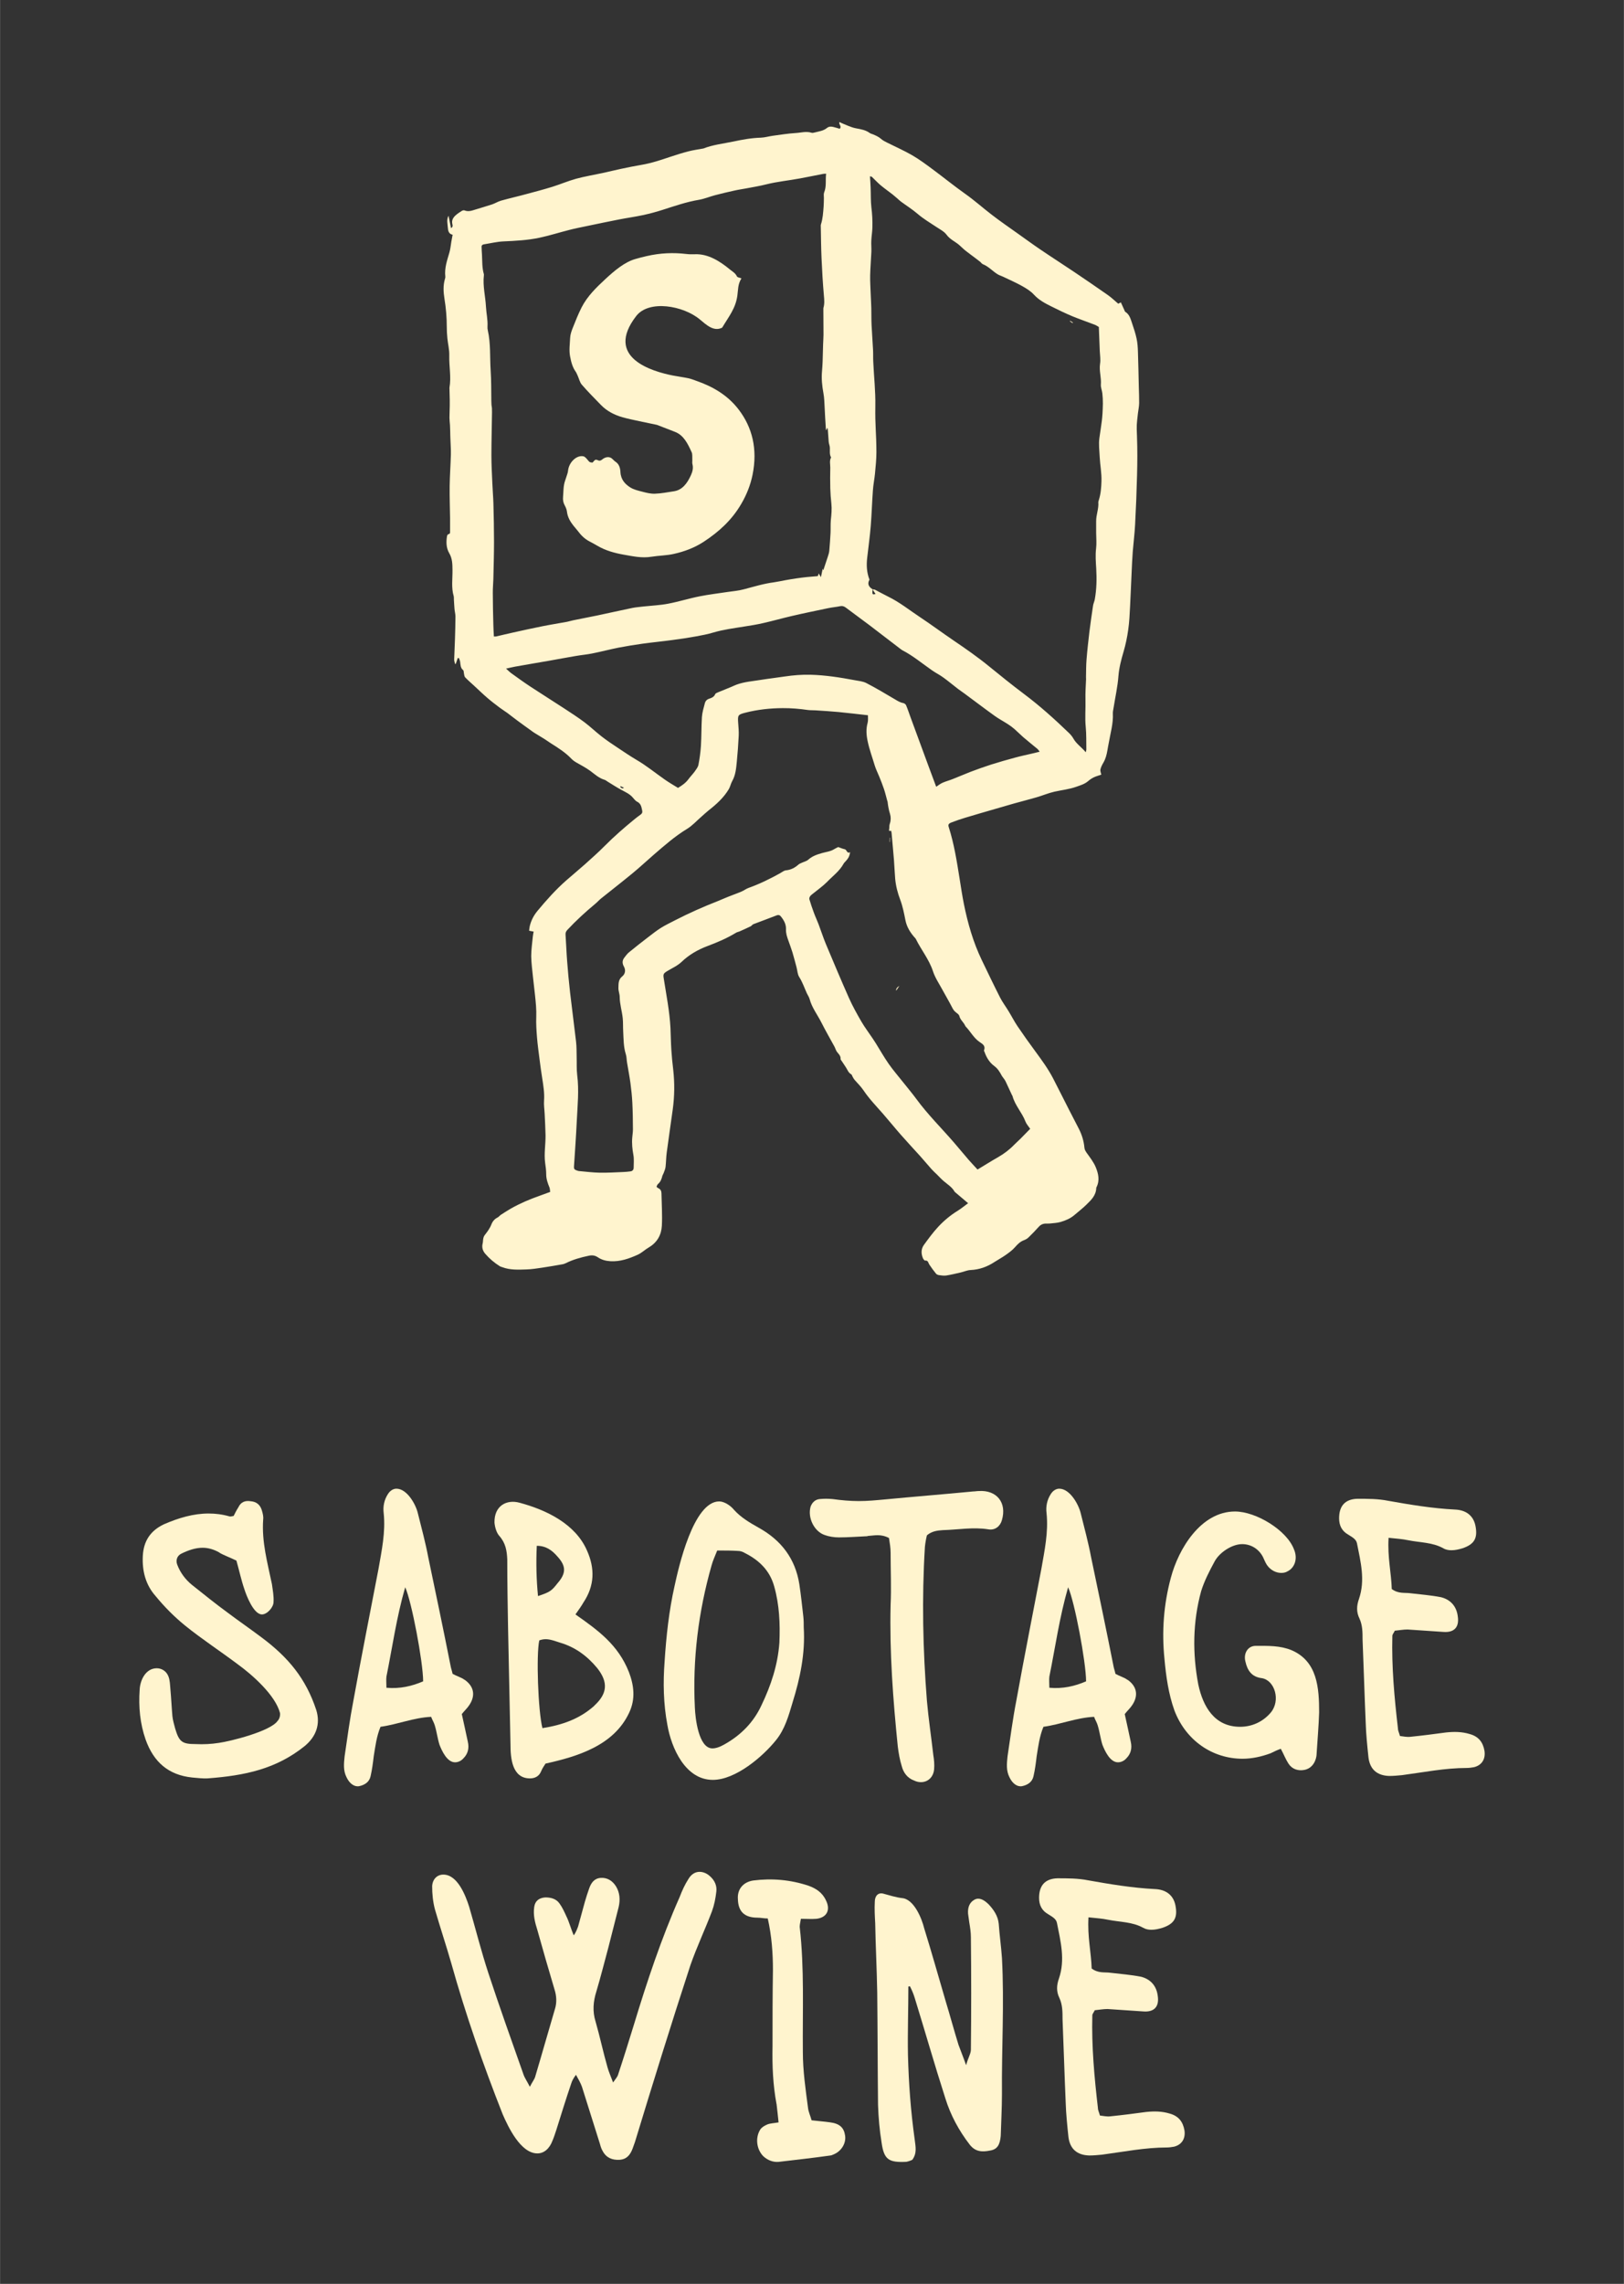
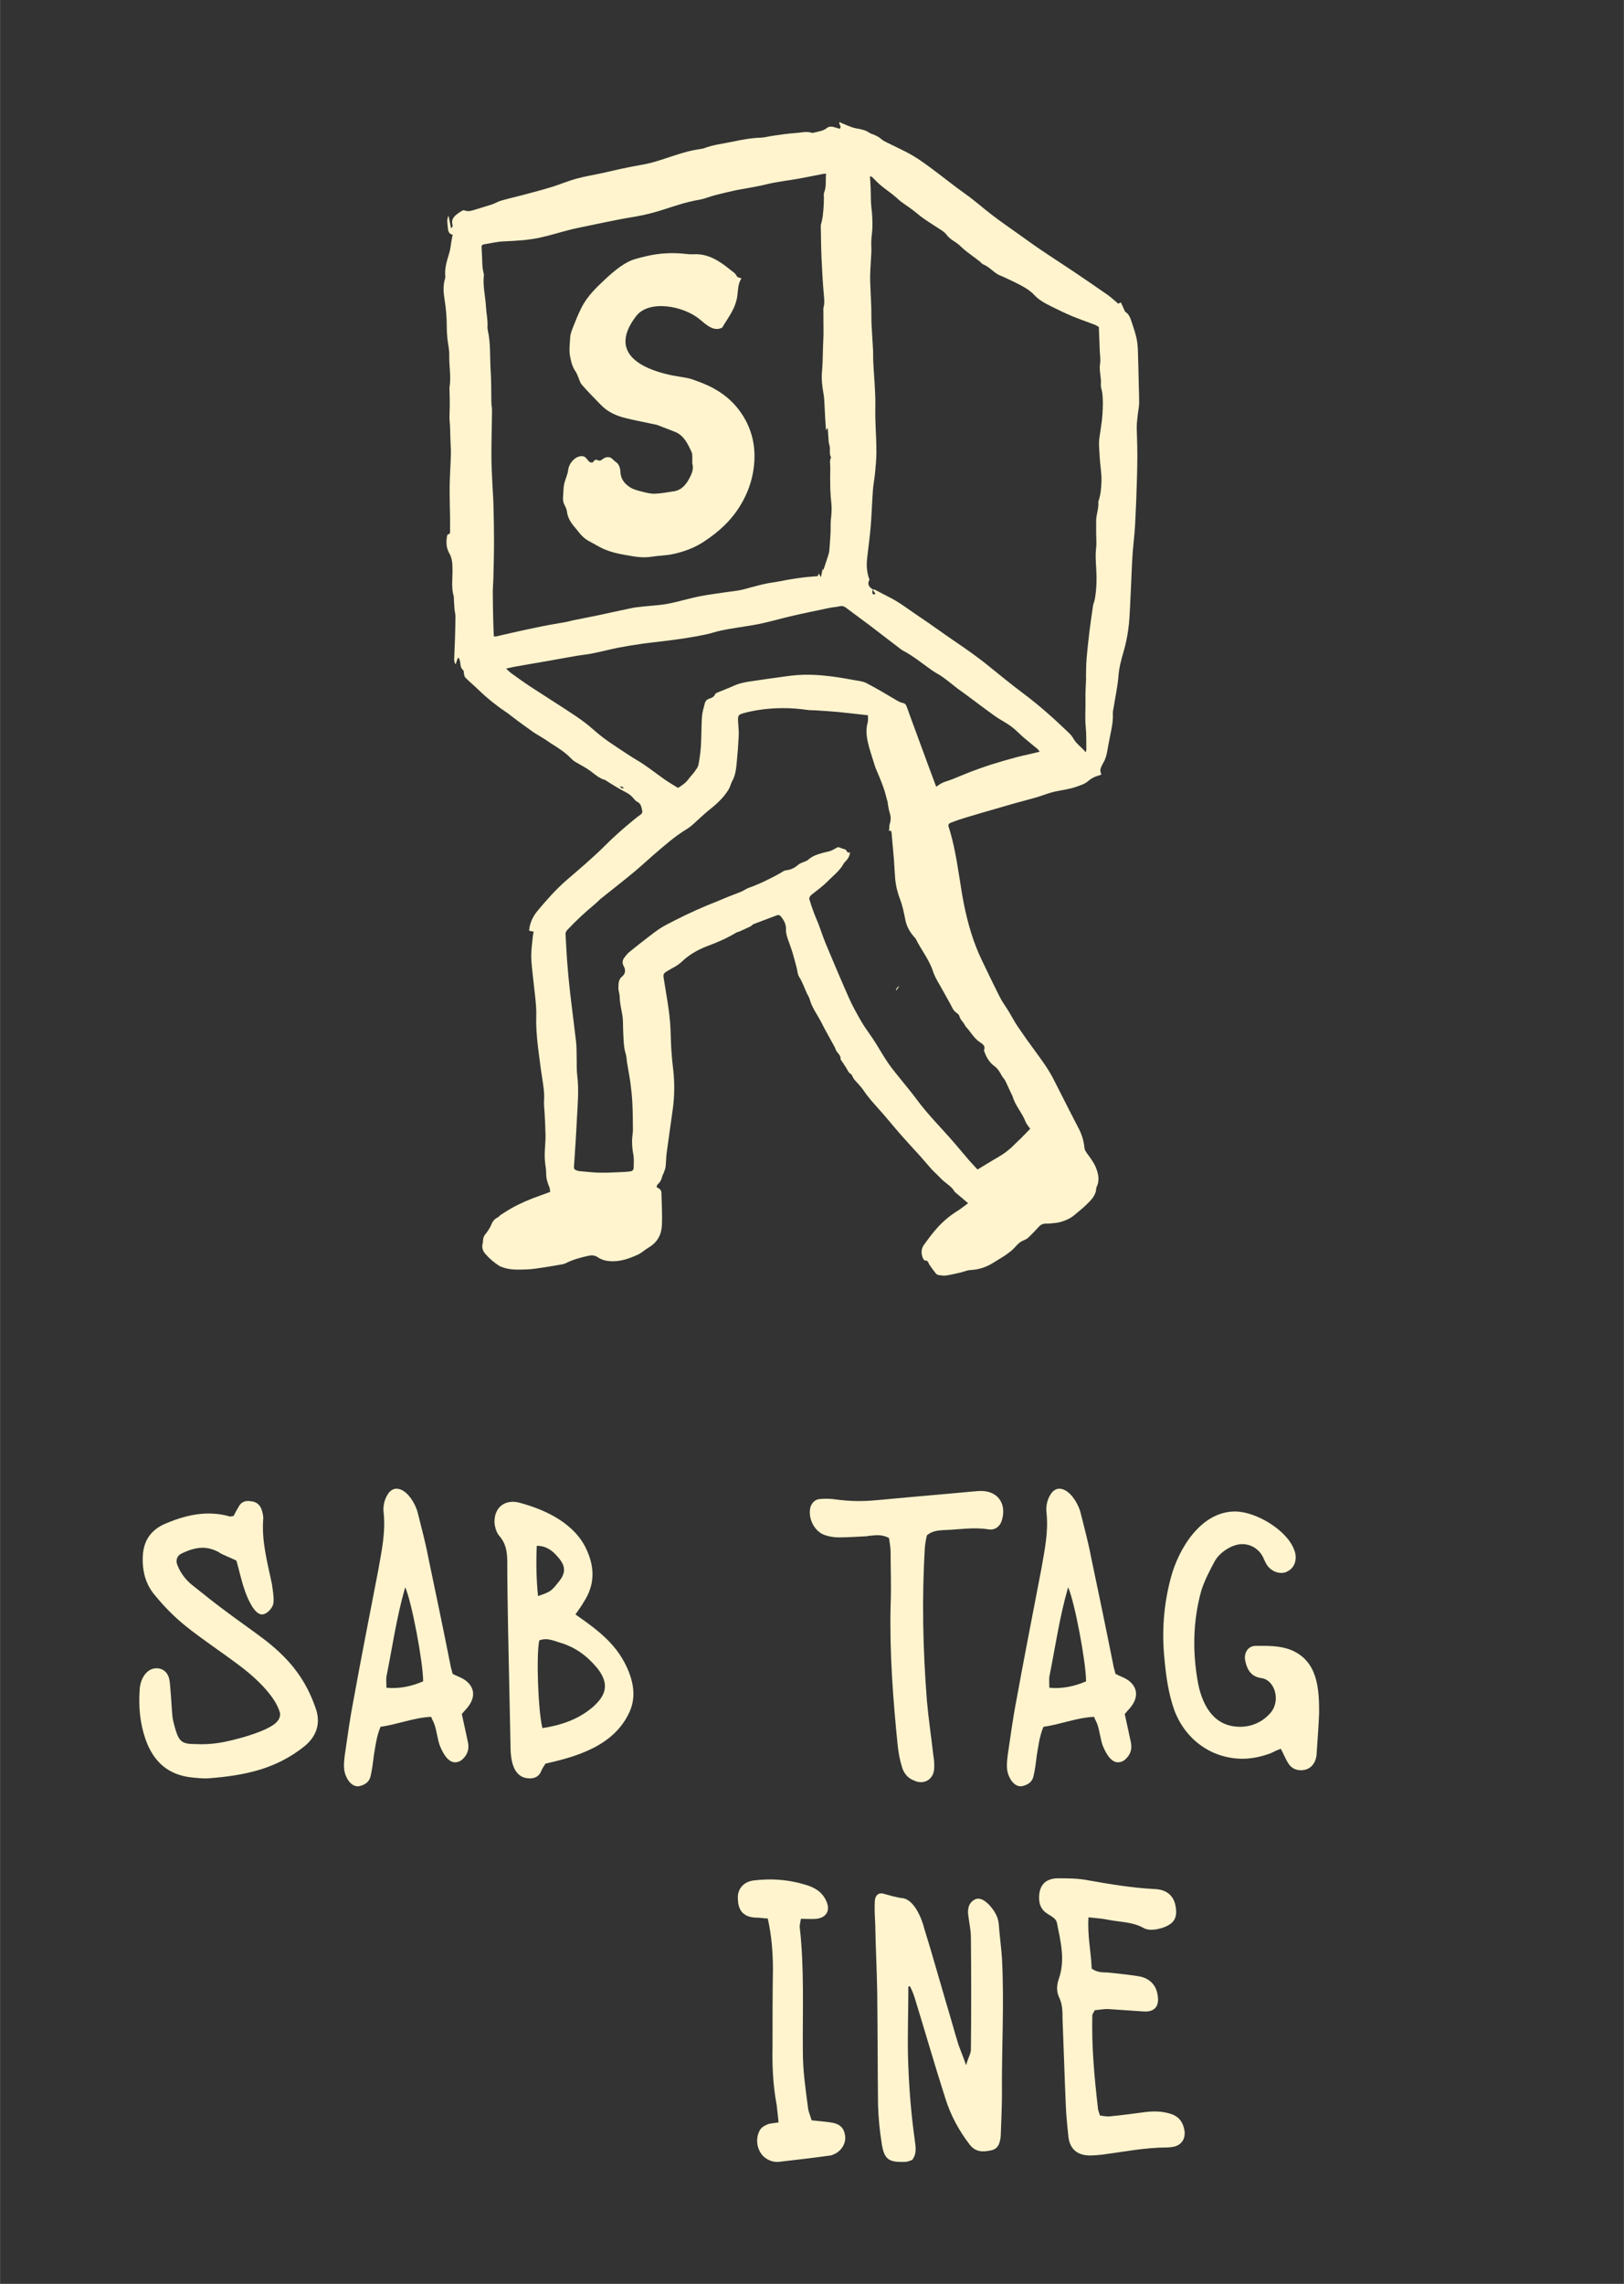
<svg xmlns="http://www.w3.org/2000/svg" id="a" data-name="Layer 1" width="85.2mm" height="119.75mm" viewBox="0 0 241.5 339.46">
  <rect x="0" y="0" width="241.5" height="339.46" fill="#333333" stroke="none" />
  <defs>
    <style>
      .b {
        fill: #fff4ce;
      }
    </style>
  </defs>
  <path class="b" d="M143.91,178.79c-.63-.53-1.17-.99-1.7-1.44-.1-.09-.22-.16-.28-.27-.39-.67-1.05-1.06-1.61-1.54-.35-.3-.66-.64-.99-.97-.27-.26-.55-.51-.8-.79-.57-.64-1.12-1.3-1.69-1.94-.96-1.06-1.94-2.11-2.88-3.18-.9-1.02-1.75-2.08-2.65-3.11-1-1.14-2.06-2.23-2.91-3.5-.39-.58-.91-1.07-1.36-1.6-.1-.12-.16-.26-.24-.39-.08-.13-.11-.33-.23-.39-.4-.22-.53-.63-.75-.98-.22-.35-.46-.69-.69-1.04-.05-.07-.13-.16-.13-.23.06-.57-.43-.84-.65-1.26-.09-.17-.14-.37-.23-.54-.66-1.21-1.35-2.4-1.97-3.63-.59-1.17-1.42-2.22-1.76-3.51-.08-.29-.27-.55-.4-.83-.37-.81-.65-1.66-1.14-2.43-.26-.4-.27-.97-.4-1.45-.2-.74-.39-1.49-.61-2.22-.18-.59-.4-1.16-.6-1.73-.2-.56-.39-1.1-.36-1.72.03-.73-.33-1.36-.79-1.92-.14-.17-.34-.23-.59-.13-1.15.45-2.31.87-3.46,1.31-.16.06-.26.24-.41.32-.55.27-1.12.52-1.68.77-.16.07-.35.09-.49.18-1.34.82-2.77,1.43-4.24,1.98-1.44.54-2.75,1.29-3.87,2.36-.63.6-1.44.94-2.17,1.39-.53.33-.58.46-.48,1.07.38,2.44.87,4.88,1,7.36.05,1.08.06,2.16.13,3.24.06.99.16,1.98.28,2.97.22,1.97.2,3.93-.07,5.89-.29,2.13-.61,4.25-.89,6.37-.1.72-.1,1.46-.18,2.18-.04.32-.18.63-.29.93-.05.15-.15.27-.19.42-.11.46-.27.88-.65,1.2-.11.09-.15.26-.22.41.11.08.18.17.28.21.32.15.45.4.46.74.03,1.61.14,3.23.06,4.83-.07,1.36-.69,2.49-1.93,3.22-.57.33-1.06.82-1.65,1.09-1.29.58-2.62,1.06-4.08.97-.68-.04-1.31-.21-1.87-.59-.42-.28-.83-.33-1.32-.23-1.2.25-2.36.57-3.46,1.12-.14.07-.29.12-.44.15-1.02.18-2.04.36-3.06.51-.77.11-1.54.24-2.31.26-1.21.04-2.43.11-3.6-.33-.12-.05-.26-.07-.37-.14-.82-.51-1.55-1.13-2.18-1.86-.38-.44-.53-.96-.38-1.54.06-.23.04-.49.09-.72.04-.19.11-.39.23-.53.39-.5.76-.99.99-1.6.16-.41.47-.79.91-1,.18-.09.31-.28.49-.4.5-.32,1-.65,1.51-.94,1.35-.76,2.77-1.37,4.23-1.88.52-.18,1.03-.38,1.59-.58-.04-.24-.03-.47-.1-.65-.26-.63-.49-1.26-.49-1.97,0-.57-.08-1.14-.16-1.71-.18-1.37.08-2.73.06-4.1-.02-1.06-.08-2.12-.13-3.17-.03-.66-.14-1.33-.09-1.98.08-1.14-.11-2.25-.28-3.36-.14-.89-.27-1.79-.38-2.69-.14-1.12-.3-2.23-.39-3.35-.08-1.01-.15-2.03-.11-3.05.04-1.07-.07-2.12-.18-3.17-.09-.92-.22-1.84-.31-2.76-.1-1.03-.25-2.06-.26-3.1,0-.97.15-1.93.24-2.9.02-.24.08-.47.12-.73-.23-.04-.42-.08-.67-.13.03-.24.04-.46.09-.67.2-.85.59-1.6,1.15-2.28,1.33-1.6,2.71-3.15,4.28-4.53.91-.8,1.85-1.57,2.76-2.38,1-.9,2.01-1.79,2.96-2.75,1.37-1.38,2.84-2.66,4.34-3.89.31-.25.62-.5.95-.73.24-.17.35-.32.28-.65-.11-.53-.18-1.02-.75-1.3-.28-.14-.48-.45-.71-.69-.44-.48-1.02-.74-1.58-1.04-.72-.38-1.4-.83-2.09-1.25-.15-.09-.29-.22-.45-.27-.83-.24-1.46-.82-2.11-1.31-.68-.5-1.41-.87-2.12-1.28-.26-.15-.52-.34-.73-.56-.89-.93-1.97-1.61-3.05-2.29-.33-.21-.65-.45-.99-.66-.47-.29-.94-.57-1.41-.86-.17-.1-.33-.22-.49-.34-.69-.5-1.39-.99-2.07-1.5-.51-.37-1-.77-1.5-1.14-.37-.27-.77-.51-1.14-.79-.61-.46-1.22-.92-1.8-1.42-.7-.6-1.36-1.24-2.04-1.87-.44-.4-.89-.79-1.3-1.22-.13-.14-.13-.39-.18-.6-.04-.16-.01-.38-.11-.46-.41-.33-.39-.79-.45-1.24-.03-.19-.12-.38-.18-.56-.06,0-.12,0-.18,0-.09.29-.19.57-.29.86-.03,0-.07.01-.1.02-.05-.22-.14-.43-.14-.65.03-1.03.09-2.06.12-3.1.03-1.1.07-2.21.07-3.31,0-.37-.11-.74-.14-1.11-.04-.46-.06-.92-.09-1.38-.01-.18.01-.36-.03-.53-.38-1.28-.16-2.59-.18-3.89-.01-.85-.01-1.69-.48-2.49-.46-.78-.48-1.68-.33-2.57.02-.1.13-.26.21-.27.26-.04.24-.21.24-.39,0-.66,0-1.32,0-1.98-.02-1.59-.08-3.18-.06-4.77.02-1.57.14-3.13.18-4.7.02-.77-.05-1.54-.07-2.32-.01-.37-.03-.75-.03-1.12-.02-1.64-.16-1.29-.09-2.92.05-1.17.02-2.33-.02-3.5,0-.02,0-.04,0-.07.28-1.59-.07-3.17-.03-4.76.03-.85-.19-1.71-.28-2.56-.06-.57-.09-1.15-.09-1.72,0-1.41-.12-2.81-.35-4.21-.15-.95-.21-1.93.07-2.89.04-.13.08-.26.06-.39-.14-1.25.27-2.39.61-3.56.15-.52.2-1.08.29-1.62.06-.32.12-.65.19-1.02-.6-.13-.68-.59-.72-1.12-.03-.54-.21-1.07.11-1.71.14.68.25,1.24.37,1.84.3-.16.25-.39.2-.59-.14-.57.12-.98.51-1.33.28-.25.6-.45.92-.65.1-.06.28-.1.38-.06.53.22,1.02.06,1.53-.1.86-.27,1.73-.51,2.59-.8.44-.15.84-.41,1.28-.54,1.28-.36,2.57-.65,3.85-1,1.28-.34,2.56-.68,3.82-1.07,1.18-.37,2.32-.86,3.51-1.19,1.29-.35,2.62-.57,3.93-.85.95-.21,1.89-.44,2.83-.64.99-.21,1.98-.41,2.98-.58,1.49-.25,2.9-.73,4.33-1.21.88-.29,1.76-.57,2.66-.8.7-.18,1.43-.28,2.14-.41.02,0,.05,0,.07-.01,1.42-.56,2.95-.72,4.43-1.03,1.35-.29,2.72-.54,4.12-.58.59-.02,1.17-.2,1.75-.28,1.14-.15,2.27-.34,3.42-.41.78-.04,1.57-.3,2.37-.04.13.04.31,0,.46-.04.63-.17,1.3-.23,1.84-.68.27-.22.62-.23.95-.14.32.08.63.18.94.27.35-.36-.16-.62-.06-1,.43.19.86.38,1.29.55.39.15.78.31,1.19.38.72.13,1.44.25,2.05.7.14.1.33.13.49.2.42.18.84.36,1.2.68.25.23.59.39.9.55,1.24.62,2.51,1.18,3.71,1.87,1.07.62,2.06,1.36,3.06,2.1,1.62,1.2,3.18,2.47,4.82,3.63,1.36.96,2.59,2.06,3.9,3.07,1.29,1,2.64,1.92,3.97,2.87,1.1.78,2.19,1.58,3.3,2.33,1.66,1.13,3.35,2.21,5.02,3.33,1.68,1.13,3.36,2.28,5.02,3.44.56.39,1.05.87,1.56,1.3.16-.08.29-.14.39-.2.19.42.36.79.53,1.17.04.08.06.19.12.23.64.39.8,1.07,1.02,1.71.25.75.51,1.51.67,2.28.14.64.18,1.31.2,1.96.06,1.73.09,3.45.13,5.18.02.82.06,1.64.05,2.45-.01.51-.12,1.01-.18,1.51-.2,1.81-.21,1.63-.14,3.45.07,1.9.06,3.81.01,5.71-.06,2.45-.16,4.91-.29,7.36-.07,1.35-.24,2.69-.35,4.03-.08,1.04-.12,2.08-.17,3.12-.08,1.68-.14,3.35-.23,5.03-.06,1.17-.11,2.34-.28,3.5-.15,1.09-.38,2.18-.69,3.24-.35,1.19-.66,2.36-.76,3.61-.12,1.59-.48,3.17-.73,4.76-.04.26-.11.53-.1.79.08,1.52-.37,2.97-.62,4.45-.06.35-.14.7-.19,1.04-.11.64-.26,1.25-.59,1.82-.19.32-.37.67-.45,1.02-.05.24.08.52.13.78-.34.12-.74.22-1.1.39-.31.15-.61.35-.87.58-.52.44-1.16.62-1.78.84-1.05.37-2.15.48-3.22.72-.92.21-1.8.59-2.71.85-1.1.32-2.21.6-3.32.91-.91.26-1.82.53-2.73.79-1.52.44-3.05.88-4.57,1.34-.68.2-1.34.44-2,.69-.43.17-.51.33-.38.71.79,2.47,1.19,5.03,1.6,7.59.2,1.26.39,2.53.64,3.79.58,2.89,1.39,5.71,2.67,8.37.89,1.85,1.78,3.71,2.71,5.54.36.71.85,1.35,1.26,2.03.45.73.84,1.5,1.32,2.22.87,1.28,1.76,2.54,2.68,3.78.94,1.28,1.88,2.56,2.62,3.98.81,1.57,1.6,3.15,2.4,4.72.48.94.98,1.88,1.46,2.83.44.87.72,1.79.81,2.77.03.31.16.51.33.76.49.69,1.04,1.38,1.36,2.16.38.93.62,1.95.11,2.95-.02.04-.04.08-.04.13-.03,1.08-.74,1.77-1.43,2.44-.56.56-1.2,1.04-1.8,1.56-.6.52-1.31.82-2.05,1.04-.5.15-1.04.17-1.57.23-.26.03-.53,0-.8.02-.33.04-.62.16-.86.43-.5.56-1.02,1.1-1.56,1.62-.18.18-.43.32-.67.41-.56.21-.95.59-1.33,1.03-.4.46-.91.83-1.41,1.18-.52.37-1.09.67-1.63,1.02-1.09.72-2.26,1.15-3.58,1.21-.5.02-.98.25-1.47.36-.71.16-1.42.34-2.14.45-.34.05-.71,0-1.06-.05-.17-.02-.37-.1-.47-.22-.35-.43-.69-.89-1-1.36-.17-.26-.16-.64-.64-.59-.09,0-.26-.23-.32-.38-.27-.67-.27-1.36.17-1.96.67-.92,1.35-1.85,2.12-2.68.86-.92,1.83-1.73,2.91-2.39.52-.32.99-.72,1.55-1.13M129.77,87.59c-.01.15-.04.3-.04.45,0,.31.09.35.47.25-.14-.22-.29-.45-.44-.68.12.01.26-.01.35.04.67.34,1.31.71,1.99,1.04,1.68.82,3.13,1.99,4.67,3.01,1.69,1.12,3.33,2.34,5.01,3.48,1.83,1.24,3.64,2.5,5.35,3.9,1.68,1.37,3.37,2.73,5.1,4.03,2.38,1.78,4.58,3.76,6.72,5.82.25.24.49.52.66.82.44.81,1.22,1.29,1.85,2.06.05-.22.09-.3.09-.38-.02-1.13.02-2.26-.09-3.38-.14-1.37,0-2.73-.04-4.09-.03-1.01.05-2.02.09-3.04,0-.11-.02-.22-.01-.33.02-.86.01-1.72.08-2.57.11-1.39.27-2.77.43-4.15.16-1.29.35-2.58.54-3.86.05-.3.19-.59.25-.89.28-1.53.31-3.07.22-4.62-.06-.99-.14-1.97-.02-2.97.09-.76.02-1.54.01-2.31,0-.57,0-1.14,0-1.72-.02-.97.41-1.89.32-2.86,0-.1.05-.21.08-.32.29-.91.36-1.84.39-2.8.04-1.2-.2-2.37-.26-3.56-.04-.95-.18-1.91-.05-2.84.33-2.37.47-2.75.52-5.14,0-.51-.02-1.01-.08-1.52-.05-.44-.25-.88-.22-1.3.09-1.03-.28-2.04-.12-3.08.1-.62-.01-1.26-.04-1.9-.04-1.19-.09-2.38-.14-3.58-.22-.12-.4-.26-.6-.33-1.11-.43-2.24-.81-3.33-1.26-1.03-.43-2.05-.92-3.05-1.42-.96-.48-1.91-.96-2.67-1.79-.49-.54-1.16-.95-1.81-1.31-.9-.5-1.85-.91-2.78-1.36-.28-.13-.58-.21-.84-.38-.74-.46-1.33-1.15-2.17-1.48-.15-.06-.26-.24-.39-.35-.18-.15-.38-.3-.57-.44-.54-.41-1.1-.81-1.63-1.23-.34-.27-.64-.59-.97-.87-.6-.5-1.33-.8-1.83-1.48-.38-.52-1.05-.84-1.61-1.22-.92-.61-1.86-1.17-2.7-1.89-.78-.67-1.66-1.22-2.49-1.83-.19-.14-.36-.32-.55-.48-.23-.2-.46-.4-.7-.59-.59-.46-1.21-.89-1.78-1.37-.45-.38-.85-.82-1.28-1.23-.05-.05-.16-.05-.29-.08.04.59.08,1.14.1,1.69.04.97,0,1.95.11,2.91.13,1.01.18,2.02.15,3.04-.02.64-.13,1.27-.16,1.91-.03.55.03,1.1.01,1.65-.05,1.17-.15,2.33-.18,3.5-.02.93.05,1.86.08,2.78.03.71.07,1.41.09,2.12.02.84,0,1.68.04,2.51.06,1.24.16,2.47.22,3.71.03.57,0,1.15.03,1.72.1,2.21.35,4.4.31,6.62-.05,2.94.15,3.89.16,6.83,0,1.06-.11,2.11-.21,3.17-.08.83-.25,1.66-.31,2.49-.13,1.76-.18,3.53-.32,5.29-.13,1.59-.35,3.16-.53,4.75-.13,1.1-.08,2.18.34,3.26-.32.56-.19,1.02.45,1.42M122.85,25.82c-.2.01-.33,0-.45.03-1.15.22-2.29.46-3.43.67-1.67.31-3.36.47-5.01.88-.98.25-1.99.41-2.98.6-.58.11-1.17.19-1.74.32-.97.21-1.93.44-2.89.69-.81.21-1.6.55-2.42.69-1.86.31-3.63.93-5.42,1.5-.96.31-1.95.57-2.93.78-1.16.25-2.35.41-3.52.64-1.65.32-3.29.67-4.93,1.01-.82.17-1.64.33-2.45.54-1.5.38-2.97.85-4.48,1.17-1.75.37-3.54.46-5.32.54-.96.04-1.92.28-2.88.43-.2.03-.4.11-.39.37.01.39.03.78.06,1.18.05.97,0,1.94.28,2.89.02.06,0,.13,0,.2-.18,1.56.23,3.08.31,4.62.05.99.29,1.96.23,2.96-.01.2,0,.4.05.59.44,1.96.29,3.96.42,5.94.1,1.5.08,3.01.1,4.51.02,1.24.11.49.1,1.73-.02,2.12-.09,4.23-.09,6.35,0,1.39.08,2.77.14,4.16.04,1.02.13,2.03.16,3.04.05,1.9.09,3.8.09,5.7,0,1.85-.06,3.7-.1,5.55-.02.69-.09,1.37-.08,2.05,0,1.57.04,3.13.08,4.7.01.58.05,1.16.08,1.76.16,0,.25,0,.33-.01.84-.19,1.67-.4,2.51-.58,1.44-.32,2.89-.64,4.34-.93,1.23-.25,2.48-.44,3.71-.67.3-.06.6-.16.9-.22,1.21-.25,2.43-.48,3.64-.73,1.73-.36,3.45-.76,5.17-1.11.56-.11,1.14-.15,1.7-.22,1.21-.13,2.43-.18,3.62-.41,1.58-.3,3.12-.79,4.7-1.1,1.36-.27,2.74-.43,4.11-.64.81-.12,1.63-.18,2.41-.39,1.49-.39,2.97-.85,4.51-1.05.57-.08,1.13-.21,1.69-.31.56-.1,1.13-.2,1.7-.28.5-.07,1.01-.14,1.51-.19.5-.05,1.01-.09,1.51-.13.04,0,.08-.02.14-.04.03-.12.06-.24.1-.37.08.13.16.26.34.55.11-.52.19-.89.26-1.25.03.08.06.15.09.24.23-.69.45-1.34.66-1.99.09-.29.2-.59.23-.9.08-.9.14-1.8.19-2.71.02-.26,0-.53.01-.8,0-.35,0-.71.03-1.05.09-.83.17-1.65.08-2.49-.08-.74-.14-1.49-.16-2.24-.03-1.04-.02-2.07,0-3.11,0-.5-.15-1.01.12-1.49-.35-.59-.05-1.26-.26-1.87-.06-.16-.08-.34-.1-.51-.05-.59-.08-1.19-.13-1.78-.07-.7-.24.59-.29-.11-.08-1.06-.12-2.12-.18-3.17-.04-.7-.05-1.42-.18-2.11-.2-1.09-.31-2.17-.21-3.27.04-.47.07-.95.09-1.43.03-.84.04-1.67.07-2.51.01-.48.06-.97.06-1.46,0-1.29-.01-2.59-.02-3.88,0-.04,0-.09.01-.13.18-.61.13-1.21.07-1.83-.16-1.84-.27-3.69-.35-5.54-.07-1.54-.08-3.08-.11-4.63,0-.13-.02-.27.02-.4.28-.87.33-1.77.4-2.67.03-.42.03-.84.04-1.25,0-.29-.06-.6.04-.85.37-.9.17-1.82.29-2.77M153.19,167.77c-.27-.4-.55-.7-.69-1.06-.51-1.35-1.57-2.41-1.94-3.83-.01-.04-.05-.07-.07-.11-.29-.62-.57-1.24-.86-1.85-.07-.15-.14-.31-.24-.45-.13-.2-.3-.38-.42-.59-.29-.54-.59-1.05-1.11-1.43-.71-.52-1.16-1.26-1.45-2.09-.03-.08-.11-.18-.08-.24.26-.65-.19-.94-.62-1.22-.91-.6-1.38-1.58-2.11-2.33-.03-.03-.05-.07-.07-.11-.22-.52-.73-.86-.87-1.45-.05-.22-.33-.4-.54-.57-.23-.18-.38-.4-.51-.66-.47-.92-1-1.81-1.49-2.71-.48-.89-1.07-1.75-1.38-2.71-.58-1.77-1.76-3.18-2.56-4.82-.04-.08-.11-.13-.17-.2-.66-.75-1.17-1.56-1.37-2.58-.2-1.01-.4-2.04-.76-3-.39-1.02-.66-2.06-.76-3.14-.08-.92-.11-1.85-.18-2.77-.11-1.36-.24-2.71-.36-4.07,0-.1-.05-.21-.08-.31-.45.16-.25-.21-.26-.35,0-.24.01-.49.09-.72.16-.48.16-.97.02-1.43-.19-.59-.29-1.19-.36-1.8,0-.06-.05-.12-.06-.19-.16-.57-.29-1.15-.48-1.71-.21-.62-.45-1.23-.7-1.84-.22-.55-.5-1.09-.67-1.65-.35-1.18-.78-2.33-1.04-3.54-.21-.96-.28-1.86-.02-2.8.1-.37.04-.77.05-1.13-1.48-.16-2.92-.34-4.37-.48-1.14-.11-2.29-.17-3.43-.25-.37-.03-.75,0-1.12-.05-1.25-.18-2.5-.29-3.76-.28-1.86.01-3.71.21-5.52.67-1.13.29-1.18.36-1.1,1.52.05.64.11,1.28.08,1.92-.06,1.28-.16,2.56-.28,3.83-.1,1.01-.18,2.02-.7,2.93-.2.36-.28.8-.48,1.15-.75,1.27-1.83,2.25-2.98,3.15-.38.3-.73.64-1.09.95-.72.62-1.37,1.36-2.17,1.84-1.81,1.1-3.38,2.49-4.97,3.86-1.04.9-2.04,1.84-3.1,2.71-1.55,1.28-3.14,2.51-4.71,3.77-.31.25-.57.56-.88.81-1.45,1.2-2.83,2.47-4.12,3.85-.22.23-.3.45-.27.77.09,1.28.13,2.56.23,3.84.12,1.56.26,3.13.44,4.69.28,2.44.61,4.87.89,7.31.09.76.07,1.54.09,2.31.03.89-.03,1.78.08,2.65.29,2.28.05,4.55-.06,6.83-.11,2.27-.27,4.54-.42,6.81-.02.27.08.43.32.51.15.05.29.12.45.13,1.01.09,2.03.22,3.04.24,1.17.02,2.34-.05,3.51-.1.35-.01.7-.05,1.05-.09.34-.04.51-.24.51-.58,0-.62.07-1.25-.04-1.85-.16-.87-.25-1.74-.17-2.62.03-.4.1-.79.1-1.19-.01-1.33-.02-2.65-.09-3.98-.05-.97-.15-1.94-.28-2.9-.14-1.03-.34-2.04-.51-3.07-.07-.41-.05-.84-.18-1.23-.35-1.11-.33-2.26-.39-3.4-.04-.66,0-1.32-.07-1.97-.11-1.05-.44-2.07-.45-3.14,0-.45-.21-.9-.19-1.35.02-.59-.03-1.22.54-1.68.48-.38.57-.95.28-1.48-.27-.48-.27-.93.08-1.36.2-.25.39-.53.64-.74.95-.78,1.92-1.54,2.9-2.29.61-.47,1.22-.95,1.87-1.36.67-.42,1.39-.76,2.1-1.13,2.08-1.07,4.22-2.02,6.4-2.87.51-.2,1.01-.44,1.53-.64.65-.26,1.32-.49,1.97-.77.36-.15.68-.41,1.05-.54,1.62-.58,3.16-1.33,4.67-2.17.29-.16.58-.41.88-.44.74-.07,1.33-.38,1.87-.86.13-.11.3-.18.46-.25.33-.16.73-.24.99-.47.6-.54,1.32-.78,2.06-.99.59-.17,1.21-.22,1.75-.55.22-.14.46-.25.65-.34.35.12.65.26.96.32.34.07.31.7.81.45-.09.58-.23.84-.6,1.27-.13.15-.29.28-.38.45-.6,1.09-1.6,1.81-2.44,2.68-.63.64-1.38,1.16-2.08,1.73-.15.13-.33.24-.44.4-.09.12-.16.33-.12.46.2.67.42,1.34.67,2,.21.58.48,1.14.7,1.72.37.97.68,1.96,1.08,2.92,1.13,2.69,2.26,5.38,3.44,8.04.53,1.19,1.17,2.33,1.82,3.46.51.88,1.13,1.69,1.69,2.53.16.24.32.48.47.72.64,1.03,1.24,2.09,1.93,3.08.68.97,1.47,1.87,2.21,2.81.63.8,1.29,1.57,1.89,2.39,1.69,2.31,3.73,4.32,5.6,6.48.74.85,1.45,1.73,2.19,2.58.44.51.92,1,1.32,1.44,1.03-.62,2.02-1.25,3.03-1.82.91-.52,1.73-1.14,2.45-1.89.29-.3.61-.57.9-.86.48-.48.95-.97,1.47-1.5M100.77,117.14c.62-.37,1.18-.75,1.6-1.32.3-.41.67-.77.96-1.18.21-.3.46-.62.53-.96.18-.93.31-1.87.37-2.81.09-1.43.06-2.87.15-4.3.05-.69.26-1.38.44-2.06.09-.33.31-.56.67-.67.35-.11.7-.26.86-.66.05-.13.27-.21.43-.28.65-.27,1.3-.53,1.96-.8.26-.11.52-.24.79-.34,1.17-.43,2.41-.51,3.63-.71,1.18-.19,2.36-.32,3.54-.5,1.27-.19,2.54-.29,3.83-.26,2.22.06,4.4.4,6.57.81.58.11,1.21.16,1.72.42,1.45.75,2.86,1.59,4.26,2.42.4.24.78.48,1.25.56.16.03.36.19.42.34.24.57.43,1.15.64,1.73.89,2.43,1.78,4.85,2.68,7.28.37,1.01.75,2.02,1.15,3.09.35-.23.64-.47.98-.61.48-.21,1-.34,1.49-.54.9-.35,1.78-.74,2.69-1.09.99-.37,1.98-.73,2.98-1.05,1.2-.38,2.4-.72,3.62-1.05.8-.22,1.62-.39,2.43-.58.37-.09.74-.18,1.2-.29-.15-.19-.21-.31-.3-.39-.71-.59-1.44-1.17-2.14-1.77-.45-.39-.86-.82-1.31-1.21-.31-.27-.65-.52-1-.74-.65-.42-1.34-.78-1.96-1.23-1.52-1.09-3.01-2.23-4.52-3.34-.3-.22-.62-.43-.91-.65-.73-.56-1.44-1.16-2.19-1.7-.53-.39-1.13-.68-1.67-1.06-1.46-1.01-2.83-2.17-4.42-2.99-.14-.07-.25-.18-.38-.27-1.51-1.15-3.01-2.31-4.52-3.46-1.16-.88-2.35-1.73-3.51-2.61-.27-.2-.52-.28-.85-.21-.58.12-1.18.17-1.76.29-1.81.38-3.63.75-5.43,1.17-1.42.33-2.82.73-4.24,1.05-.94.22-1.9.37-2.86.52-1.53.25-3.06.44-4.55.88-.87.26-1.76.43-2.65.59-1.15.21-2.31.38-3.46.53-1.46.2-2.94.34-4.4.54-1.2.17-2.4.36-3.59.59-1.32.26-2.62.61-3.94.87-.8.16-1.62.23-2.42.37-1.35.23-2.7.48-4.04.72-1.67.29-3.35.57-5.02.87-.4.07-.79.18-1.32.29.34.3.56.53.8.7.93.67,1.87,1.35,2.83,1.98,1.64,1.08,3.31,2.12,4.96,3.2,1.04.68,2.08,1.35,3.07,2.09.88.66,1.68,1.44,2.55,2.11.78.61,1.61,1.16,2.44,1.71.9.6,1.8,1.21,2.73,1.76,1.5.87,2.83,1.97,4.24,2.95.63.44,1.29.82,1.94,1.22M92.29,116.85s-.04.09-.06.14c.16.04.21.33.56.1-.2-.1-.35-.17-.5-.24" />
-   <path class="b" d="M159.49,48.02c-.13-.09-.26-.18-.39-.27.02-.02.03-.05.05-.07.14.09.28.17.41.26l-.08.09Z" />
  <path class="b" d="M133.27,147.25q-.07-.39.48-.72c-.2.3-.32.48-.48.72" />
-   <path class="b" d="M132.37,124.51c0,.21-.01.42-.02.63-.02,0-.03,0-.05,0,0-.21.01-.42.02-.63.02,0,.03,0,.05,0" />
  <path class="b" d="M110.24,41.4c-.53.85-.47,1.69-.59,2.54-.26,1.91-1.29,3.13-2.26,4.76-1.25.64-2.36-.42-3.32-1.22-2.45-2.05-7.56-2.96-9.46-.51-4.82,6.23,2.5,8.26,5.42,8.84.77.15,1.56.25,2.33.41.42.09.83.26,1.23.4,2.44.85,4.63,2.13,6.26,4.26,2,2.62,2.84,5.83,2.06,9.69-.31,1.52-.88,2.97-1.7,4.36-1.43,2.44-3.37,4.15-5.54,5.58-1.44.94-2.95,1.48-4.47,1.82-1.1.25-2.21.24-3.32.42-1.46.24-2.81-.08-4.15-.31-1.35-.24-2.69-.61-3.88-1.31-.41-.24-.83-.47-1.25-.69-.68-.36-1.22-.9-1.69-1.54-.2-.27-.44-.51-.64-.77-.47-.6-.87-1.25-.97-2.12-.04-.33-.19-.64-.34-.92-.2-.38-.28-.78-.23-1.27.07-.79.02-1.57.3-2.37.07-.2.14-.4.2-.6.09-.3.22-.6.24-.89.12-1.23,1.25-2.34,2.27-2.14.25.05.45.31.64.53.29.35.27.36.73.41.44-.52.43-.5.94-.3.12.05.36-.04.49-.16.51-.43,1.12-.48,1.52-.09.17.17.34.34.54.47.46.33.63.87.66,1.48.06,1.14.7,1.8,1.45,2.28.54.34,1.2.49,1.83.65.61.16,1.24.32,1.88.29.92-.03,1.86-.22,2.8-.36,1.24-.19,1.97-1.17,2.52-2.38.25-.54.38-1.09.23-1.65-.06-.2,0-.45-.02-.68-.02-.37.04-.81-.1-1.1-.58-1.27-1.18-2.53-2.5-3.03-.85-.32-1.7-.66-2.55-.99-.08-.03-.17-.06-.25-.07-.83-.17-1.67-.34-2.49-.52-.83-.18-1.67-.35-2.49-.58-1.22-.35-2.34-.92-3.24-1.86-.95-.98-1.91-1.94-2.81-2.98-.3-.34-.41-.88-.61-1.32-.1-.21-.18-.43-.3-.61-.47-.65-.68-1.43-.84-2.29-.17-.9-.03-1.82.01-2.73.02-.49.2-1.03.4-1.52.4-1.01.81-2.04,1.3-3.01.87-1.7,2.19-2.96,3.52-4.2,1.37-1.27,2.87-2.54,4.47-3,.57-.17,1.14-.31,1.71-.44,2-.46,3.95-.54,5.87-.31.42.05.84.06,1.27.04,1.99-.09,3.75,1.05,5.23,2.27.37.3.79.52,1.03,1.01.08.18.4.19.69.31" />
  <path class="b" d="M32.62,230.76c-.83-.47-1.66-.71-2.49-.71-1.07,0-2.13.36-3.2.89-.59.3-.83.95-.59,1.6.47,1.25,1.25,2.25,2.19,3.02,1.78,1.42,3.56,2.85,5.34,4.15,1.66,1.25,3.38,2.43,5.04,3.68,3.97,2.96,6.58,6.11,8.12,10.79.65,2.13-.06,3.97-1.72,5.34-4.27,3.44-8.95,4.39-14.35,4.8-.77.06-1.6-.06-2.37-.12-3.56-.36-5.75-2.31-6.94-5.63-.83-2.37-1.07-4.86-.89-7.41.06-1.42.89-3.2,2.55-3.2.71,0,1.42.42,1.72,1.19.24.59.24,1.25.3,1.9.12,1.3.18,2.67.3,4.03.06.59.24,1.19.41,1.84.59,1.96,1.01,2.31,3.02,2.31,1.19.06,2.37,0,3.5-.18,1.72-.24,7.65-1.72,8.71-3.26.3-.3.42-.83.36-1.19-.71-2.67-4.15-5.69-6.28-7.23-2.61-1.96-5.34-3.74-7.83-5.75-1.6-1.3-3.08-2.79-4.39-4.39-1.48-1.66-2.02-3.73-1.9-5.99.12-2.19,1.13-3.73,3.14-4.68,2.19-.95,4.39-1.6,6.64-1.6,1.01,0,2.02.12,3.08.42.12.06.36,0,.65-.06.18-.36.41-.83.71-1.3.36-.77,1.01-1.01,1.78-.89.89.06,1.48.53,1.72,1.42.12.41.24.89.18,1.3-.24,3.32.65,6.46,1.3,9.6.12.89.3,1.78.24,2.67,0,.77-.95,1.84-1.72,1.84-1.24,0-2.31-2.79-2.61-3.73-.47-1.36-.77-2.79-1.19-4.27-.95-.47-1.84-.77-2.55-1.19" />
  <path class="b" d="M69.09,249.67c1.36.95,1.66,2.31.71,3.74-.3.47-.71.83-1.13,1.36.3,1.3.59,2.73.89,4.09.24,1.01,0,1.84-.65,2.49-.36.41-.83.59-1.25.59-1.19,0-1.96-1.72-2.31-2.61-.3-.95-.41-1.96-.71-2.91-.12-.41-.36-.77-.53-1.24-2.61.12-4.98,1.13-7.53,1.48-.59,1.42-.77,2.9-1.01,4.39-.12,1.01-.24,1.96-.47,2.96-.18.83-.83,1.3-1.72,1.48-.71.12-1.42-.41-1.84-1.3-.53-1.01-.41-2.08-.3-3.14.41-2.79.77-5.51,1.3-8.24,1.19-6.58,2.49-13.1,3.74-19.62.47-2.73,1.07-5.45.77-8.3-.12-.95.06-1.96.65-2.85.3-.47.77-.77,1.24-.77,1.6,0,2.91,2.37,3.2,3.68.53,2.13,1.13,4.33,1.54,6.52,1.13,5.39,2.25,10.73,3.32,16.13.06.36.18.65.3,1.19.65.36,1.3.53,1.78.89M62.92,249.91c0-2.85-1.72-11.92-2.67-13.99-1.3,4.51-1.9,8.89-2.79,13.28-.06.47,0,1.01,0,1.66,2.02.18,3.79-.24,5.45-.95" />
  <path class="b" d="M93.51,248.49c.77,2.02,1.01,4.03.06,6.05-2.25,4.86-7.59,6.52-12.45,7.59-.24.36-.47.71-.65,1.13-.3.77-.95,1.07-1.66,1.07-2.67,0-2.9-3.02-2.9-5.04-.12-5.75-.24-11.5-.36-17.25-.06-3.44-.12-6.82-.12-10.26-.06-1.3-.24-2.43-1.19-3.5-.42-.47-.65-1.3-.71-1.96-.06-2.49,1.78-3.5,3.74-2.96,3.97,1.07,8.3,3.14,10.02,7.11,1.19,2.67,1.13,5.22-.53,7.71-.3.53-.65,1.01-1.19,1.78,3.38,2.37,6.34,4.51,7.94,8.54M82.9,235.33c1.3-1.48,1.3-2.55,0-3.97-.77-.89-1.66-1.6-3.08-1.6-.12,2.55-.06,4.98.18,7.47,1.78-.59,2.02-.77,2.9-1.9M88.36,253.53c1.96-1.78,2.13-3.5.42-5.63-1.48-1.78-3.26-3.08-5.45-3.73-.77-.24-1.48-.53-2.19-.53-.3,0-.65.06-.95.18-.47,2.13-.18,10.49.47,13.04,2.96-.47,5.51-1.36,7.71-3.32" />
-   <path class="b" d="M117.86,253.05c-.59,1.96-1.13,3.97-2.49,5.63-1.96,2.43-5.99,5.87-9.37,5.87-4.09,0-6.17-4.74-6.76-8.18-.59-3.14-.65-6.28-.41-9.43.24-3.73.65-7.53,1.48-11.21.59-2.73,2.79-12.57,6.64-12.57.77,0,1.72.65,2.19,1.24,1.01,1.13,2.31,1.9,3.68,2.67,3.32,1.84,5.45,4.57,6.05,8.42.24,1.6.41,3.2.59,4.8.06.53.06,1.07.06,1.6.24,3.85-.53,7.53-1.66,11.15M115.13,235.8c-.65-2.37-2.25-3.91-4.39-4.98-.3-.18-.65-.3-1.01-.3-.95-.06-1.9-.06-3.08-.06-.36.89-.65,1.54-.83,2.19-1.96,6.88-2.85,13.93-2.49,21.17.06,1.48.53,6.05,2.61,6.05.47,0,1.07-.18,1.78-.59,2.43-1.36,4.33-3.26,5.51-5.81,1.42-2.96,2.43-5.99,2.67-9.31.12-2.85,0-5.63-.77-8.36" />
  <path class="b" d="M129.02,228.33c-1.42.06-2.85.18-4.27.18-.71,0-1.48-.12-2.13-.36-1.54-.53-2.55-2.55-2.08-4.21.24-.65.71-1.07,1.36-1.13.65-.06,1.24-.06,1.9,0,1.3.18,2.61.3,3.91.3s2.55-.12,3.85-.24c4.39-.42,8.77-.77,13.16-1.19.3,0,.53-.06.83-.06,2.67-.18,4.21,1.72,3.44,4.33-.24.89-1.01,1.54-2.02,1.36-2.25-.36-4.51.06-6.76.12-.77.06-1.6.12-2.37.77-.12.47-.24,1.13-.3,1.72-.47,7.65-.3,15.3.3,22.88.24,2.73.65,5.4.95,8.06.12.71.18,1.42.12,2.13-.12,1.19-.95,1.9-1.96,1.9-.3,0-.65-.06-1.01-.24-1.01-.36-1.6-1.19-1.84-2.13-.3-.95-.47-1.96-.59-2.91-.71-7-1.24-13.99-1.07-21.05.12-2.55,0-5.22,0-7.77,0-.71-.12-1.42-.24-2.19-1.25-.65-2.19-.36-3.2-.3" />
  <path class="b" d="M167.68,249.67c1.36.95,1.66,2.31.71,3.74-.3.47-.71.83-1.13,1.36.3,1.3.59,2.73.89,4.09.24,1.01,0,1.84-.65,2.49-.36.41-.83.59-1.25.59-1.19,0-1.96-1.72-2.31-2.61-.3-.95-.41-1.96-.71-2.91-.12-.41-.36-.77-.53-1.24-2.61.12-4.98,1.13-7.53,1.48-.59,1.42-.77,2.9-1.01,4.39-.12,1.01-.24,1.96-.47,2.96-.18.83-.83,1.3-1.72,1.48-.71.12-1.42-.41-1.84-1.3-.53-1.01-.41-2.08-.3-3.14.42-2.79.77-5.51,1.3-8.24,1.19-6.58,2.49-13.1,3.73-19.62.47-2.73,1.07-5.45.77-8.3-.12-.95.06-1.96.65-2.85.3-.47.77-.77,1.24-.77,1.6,0,2.9,2.37,3.2,3.68.53,2.13,1.13,4.33,1.54,6.52,1.13,5.39,2.25,10.73,3.32,16.13.06.36.18.65.3,1.19.65.36,1.3.53,1.78.89M161.51,249.91c0-2.85-1.72-11.92-2.67-13.99-1.3,4.51-1.9,8.89-2.79,13.28-.06.47,0,1.01,0,1.66,2.02.18,3.79-.24,5.45-.95" />
  <path class="b" d="M189,260.58c-1.42.53-2.85.83-4.21.83-4.45,0-8.42-2.67-10.14-7.17-.89-2.49-1.25-5.1-1.48-7.65-.42-4.09-.12-8.12.95-12.09,1.13-4.27,4.45-9.84,9.54-9.84,3.14,0,7.71,2.79,8.77,5.63.59,1.36.12,2.73-.95,3.26-.3.18-.59.24-.95.24-.77,0-1.6-.41-2.13-1.19-.24-.36-.41-.83-.59-1.19-.65-1.24-1.84-1.9-3.08-1.9-1.54,0-3.38,1.25-4.09,2.55-.77,1.42-1.54,2.9-2.02,4.45-1.25,4.57-1.3,9.25-.42,13.87.71,3.32,2.43,6.28,6.22,6.28,1.72,0,3.38-.71,4.57-2.13,1.48-1.78.59-4.8-1.36-5.1-1.48-.18-2.13-1.13-2.43-2.49-.3-1.19.36-2.31,1.54-2.31,1.84,0,3.62-.06,5.34.65,3.85,1.66,4.09,5.63,4.09,9.25-.06,1.96-.24,3.97-.36,5.93,0,1.19-.59,2.37-1.84,2.61-.95.18-1.84-.12-2.37-.95-.42-.65-.71-1.42-1.13-2.19-.53.18-1.01.42-1.48.65" />
-   <path class="b" d="M206.94,236.16c1.01.77,1.96.53,2.79.65,1.54.18,3.08.3,4.57.59,1.42.36,2.31,1.36,2.49,2.85.24,1.6-.53,2.43-2.13,2.31-1.78-.12-3.56-.24-5.34-.36-.65,0-1.24.12-1.9.18-.12.3-.36.53-.36.77-.12,4.62.3,9.19.83,13.75,0,.36.18.65.3,1.13.53.06,1.01.18,1.54.12,1.78-.18,3.56-.41,5.34-.65,1.19-.12,2.31-.12,3.5.24,1.3.36,1.96,1.19,2.19,2.49.18,1.19-.36,2.13-1.54,2.43-.36.06-.71.12-1.07.12-3.26,0-6.46.65-9.66,1.07-.65.06-1.25.12-1.9.12-1.78-.06-2.85-.95-3.08-2.73-.18-1.72-.36-3.44-.41-5.1-.18-4.15-.3-8.3-.47-12.45,0-1.07,0-2.13-.47-3.14-.47-.95-.42-1.9-.06-2.91.95-2.79.24-5.51-.3-8.24-.12-.65-.77-.95-1.3-1.3-.95-.53-1.36-1.36-1.36-2.43,0-1.84.89-2.85,2.73-2.9,1.54,0,3.08,0,4.57.3,3.32.59,6.58,1.13,9.9,1.3,1.72.06,2.79.95,3.08,2.43.36,1.84-.18,2.73-1.9,3.32-.59.18-1.13.3-1.66.3-.42,0-.83-.06-1.24-.3-1.6-.89-3.44-.83-5.22-1.19-.83-.18-1.78-.24-2.9-.36-.18,2.85.41,5.28.47,7.59" />
-   <path class="b" d="M79.56,308.75c1.01-3.38,1.96-6.76,2.96-10.14.3-.95.24-1.96-.06-2.9-.89-2.96-1.72-5.87-2.55-8.83-.36-1.13-.65-2.25-.47-3.44.12-.89.71-1.36,1.66-1.42.89,0,1.66.24,2.13.95.42.59.71,1.24,1.01,1.9.36.71.65,1.78,1.07,2.79.36-.47.53-1.01.65-1.3.36-1.24.65-2.43,1.01-3.68.18-.65.42-1.36.65-2.02.3-.83.77-1.48,1.72-1.54.95-.06,1.72.41,2.25,1.24.59.95.65,2.02.41,3.08-.53,2.02-1.01,4.03-1.54,6.05-.59,2.19-1.13,4.33-1.78,6.52-.47,1.48-.59,2.96-.12,4.45.65,2.25,1.13,4.56,1.78,6.82.18.65.47,1.3.83,2.25.36-.53.59-.77.71-1.07.83-2.49,1.6-4.98,2.37-7.47,1.96-6.46,4.09-12.86,6.82-19.03.36-.95.77-1.84,1.3-2.67.42-.71,1.01-1.07,1.66-1.07.47,0,1.01.18,1.48.59.77.65,1.13,1.48,1.01,2.37-.12,1.01-.3,1.96-.65,2.91-1.01,2.67-2.25,5.28-3.2,8-2.85,8.71-5.57,17.49-8.24,26.26-.12.36-.24.65-.36,1.01-.36.95-.89,1.6-1.96,1.66-1.07.06-1.96-.3-2.49-1.3-.18-.3-.3-.65-.41-1.07-.89-2.85-1.78-5.63-2.67-8.48-.18-.53-.65-1.36-.89-1.78-.36.47-.59.89-.71,1.3-.77,2.25-1.48,4.56-2.19,6.82-.18.53-.36,1.13-.59,1.66-.47,1.25-1.3,1.9-2.25,1.9-2.49,0-4.33-3.91-5.16-5.81-2.9-7.35-5.51-14.82-7.65-22.47-.77-2.67-1.66-5.34-2.43-8-.3-1.13-.41-2.31-.41-3.44.06-1.07.77-1.72,1.66-1.72,2.13,0,3.32,3.14,3.85,4.8.95,3.26,1.78,6.58,2.85,9.84,1.66,5.04,3.44,10.02,5.22,15.06.18.53.53,1.01.95,1.84.36-.71.65-1.07.77-1.42" />
  <path class="b" d="M115.47,312.72c-.53-2.85-.65-5.69-.59-8.6,0-3.79,0-7.53.06-11.32,0-2.49-.18-5.04-.77-7.65-.53,0-1.07-.12-1.54-.12-1.9,0-2.85-.89-2.9-2.73-.12-1.48.77-2.55,2.25-2.79,2.79-.36,5.57-.12,8.24.77,1.13.41,2.07,1.01,2.61,2.19.71,1.42.12,2.55-1.42,2.73-.71.06-1.42,0-2.31,0-.06.41-.18.83-.18,1.19.71,6.22.41,12.39.47,18.62,0,2.79.41,5.57.77,8.3.06.59.36,1.19.53,1.84,1.01.12,1.9.18,2.73.3,1.42.18,2.08.77,2.25,1.96.18,1.13-.53,2.31-1.66,2.79-.18.06-.36.18-.53.18-2.55.36-5.16.65-7.71.95-.83.06-1.6-.24-2.25-.83-1.01-1.01-1.24-2.73-.47-3.97.24-.36.65-.59,1.07-.77.47-.18,1.01-.18,1.66-.3-.12-1.01-.18-1.84-.3-2.73" />
  <path class="b" d="M135.08,295.29c0,3.38-.12,6.76-.06,10.14.12,4.39.41,8.3,1.01,12.63.12,1.01.36,1.96-.36,2.96-.24.12-.59.24-.89.3-2.61.12-3.32-.3-3.68-2.85-.3-1.84-.47-3.74-.53-5.63-.06-5.57-.06-11.15-.12-16.72-.06-3.44-.24-6.82-.3-10.26-.06-1.07-.12-2.13-.06-3.2,0-.89.53-1.42,1.3-1.19.89.24,1.78.53,2.73.65,1.78.12,2.96,3.02,3.32,4.51,1.13,3.62,2.13,7.23,3.2,10.85.65,2.13,1.24,4.33,1.9,6.46.3.83.65,1.66,1.13,3.02.3-1.13.71-1.72.71-2.31.06-5.57.06-11.15,0-16.72,0-.71-.12-1.48-.24-2.19-.06-.41-.12-.89-.18-1.3-.06-.89.18-1.66.95-2.08.65-.36,1.36-.06,2.13.71.77.83,1.36,1.72,1.48,2.85.12,1.72.36,3.38.48,5.1.36,6.76-.06,13.52,0,20.22,0,2.08-.12,4.15-.18,6.22-.12,1.36-.53,2.02-1.6,2.19-1.19.24-2.19.18-3.02-.89-1.6-2.07-2.85-4.39-3.62-6.88-1.6-4.98-3.02-9.96-4.56-14.94-.18-.59-.41-1.13-.71-1.72l-.24.06Z" />
  <path class="b" d="M162.32,292.57c1.01.77,1.96.53,2.79.65,1.54.18,3.08.3,4.57.59,1.42.36,2.31,1.36,2.49,2.85.24,1.6-.53,2.43-2.13,2.31-1.78-.12-3.56-.24-5.34-.36-.65,0-1.24.12-1.9.18-.12.3-.36.53-.36.77-.12,4.62.3,9.19.83,13.75,0,.36.18.65.3,1.13.53.06,1.01.18,1.54.12,1.78-.18,3.56-.41,5.34-.65,1.19-.12,2.31-.12,3.5.24,1.3.36,1.96,1.19,2.19,2.49.18,1.19-.36,2.13-1.54,2.43-.36.06-.71.12-1.07.12-3.26,0-6.46.65-9.66,1.07-.65.06-1.25.12-1.9.12-1.78-.06-2.85-.95-3.08-2.73-.18-1.72-.36-3.44-.41-5.1-.18-4.15-.3-8.3-.47-12.45,0-1.07,0-2.13-.47-3.14-.47-.95-.42-1.9-.06-2.9.95-2.79.24-5.51-.3-8.24-.12-.65-.77-.95-1.3-1.3-.95-.53-1.36-1.36-1.36-2.43,0-1.84.89-2.85,2.73-2.91,1.54,0,3.08,0,4.57.3,3.32.59,6.58,1.13,9.9,1.3,1.72.06,2.79.95,3.08,2.43.36,1.84-.18,2.73-1.9,3.32-.59.18-1.13.3-1.66.3-.42,0-.83-.06-1.25-.3-1.6-.89-3.44-.83-5.22-1.19-.83-.18-1.78-.24-2.9-.36-.18,2.85.41,5.28.47,7.59" />
</svg>